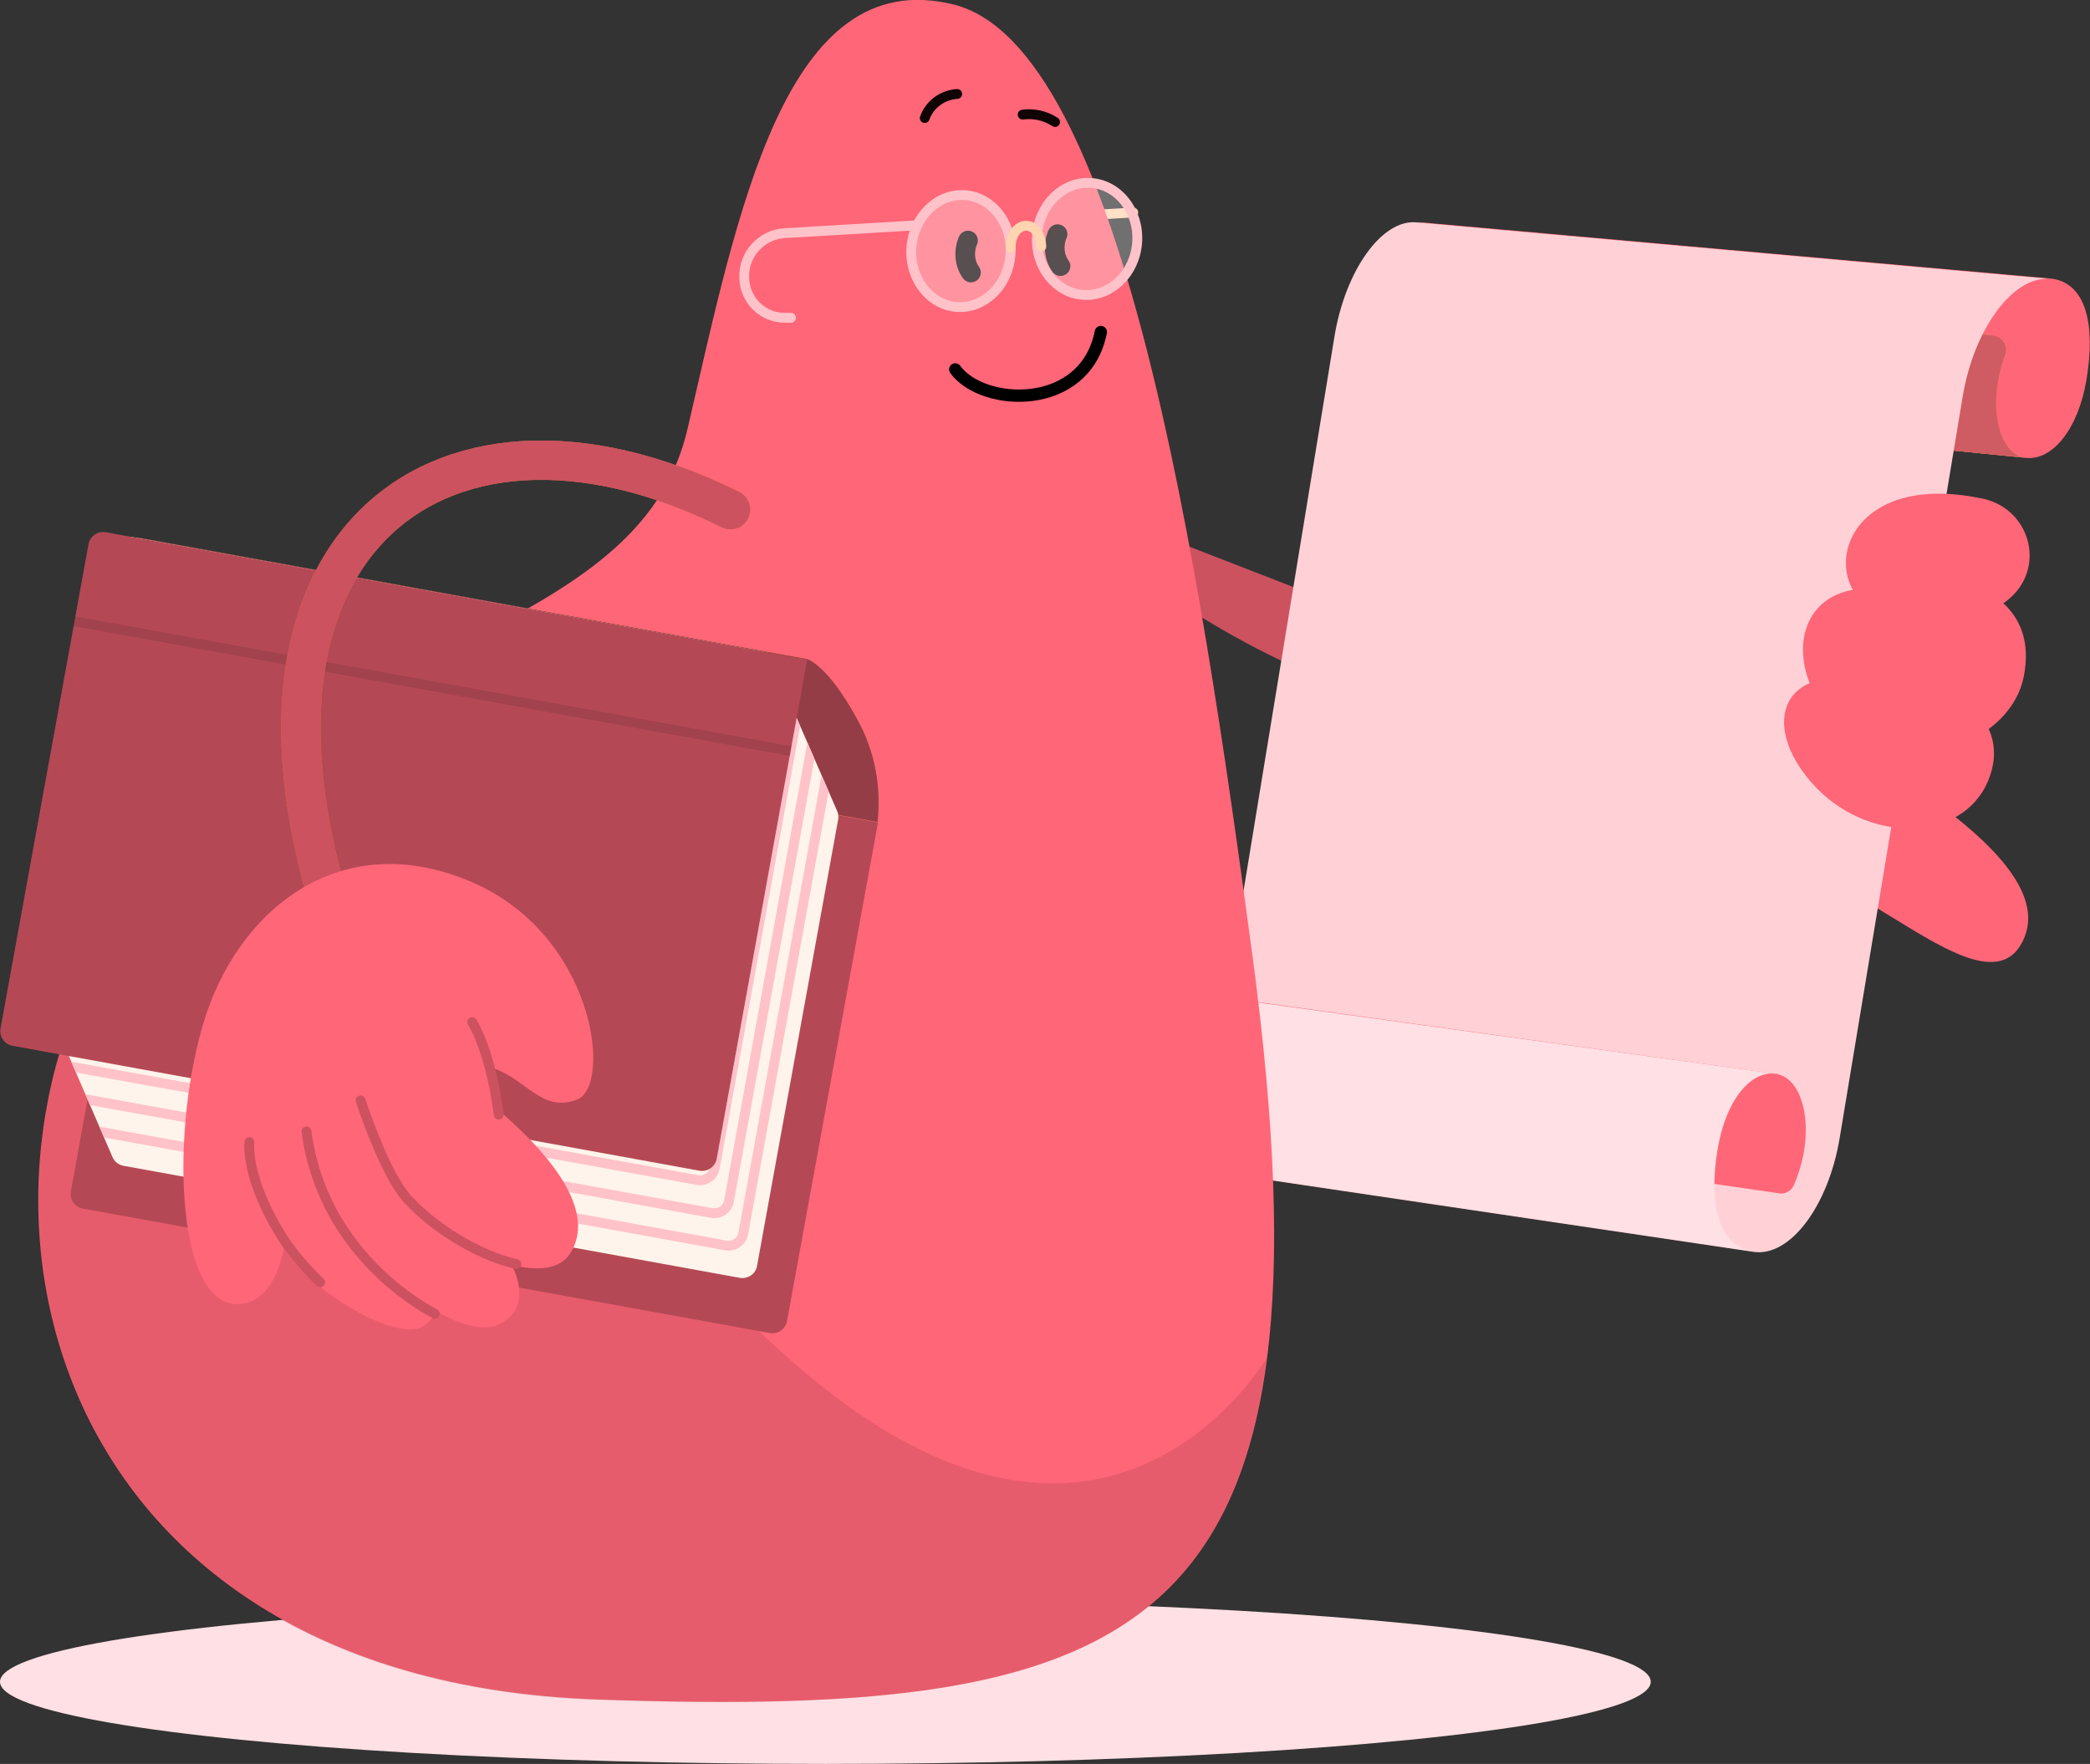
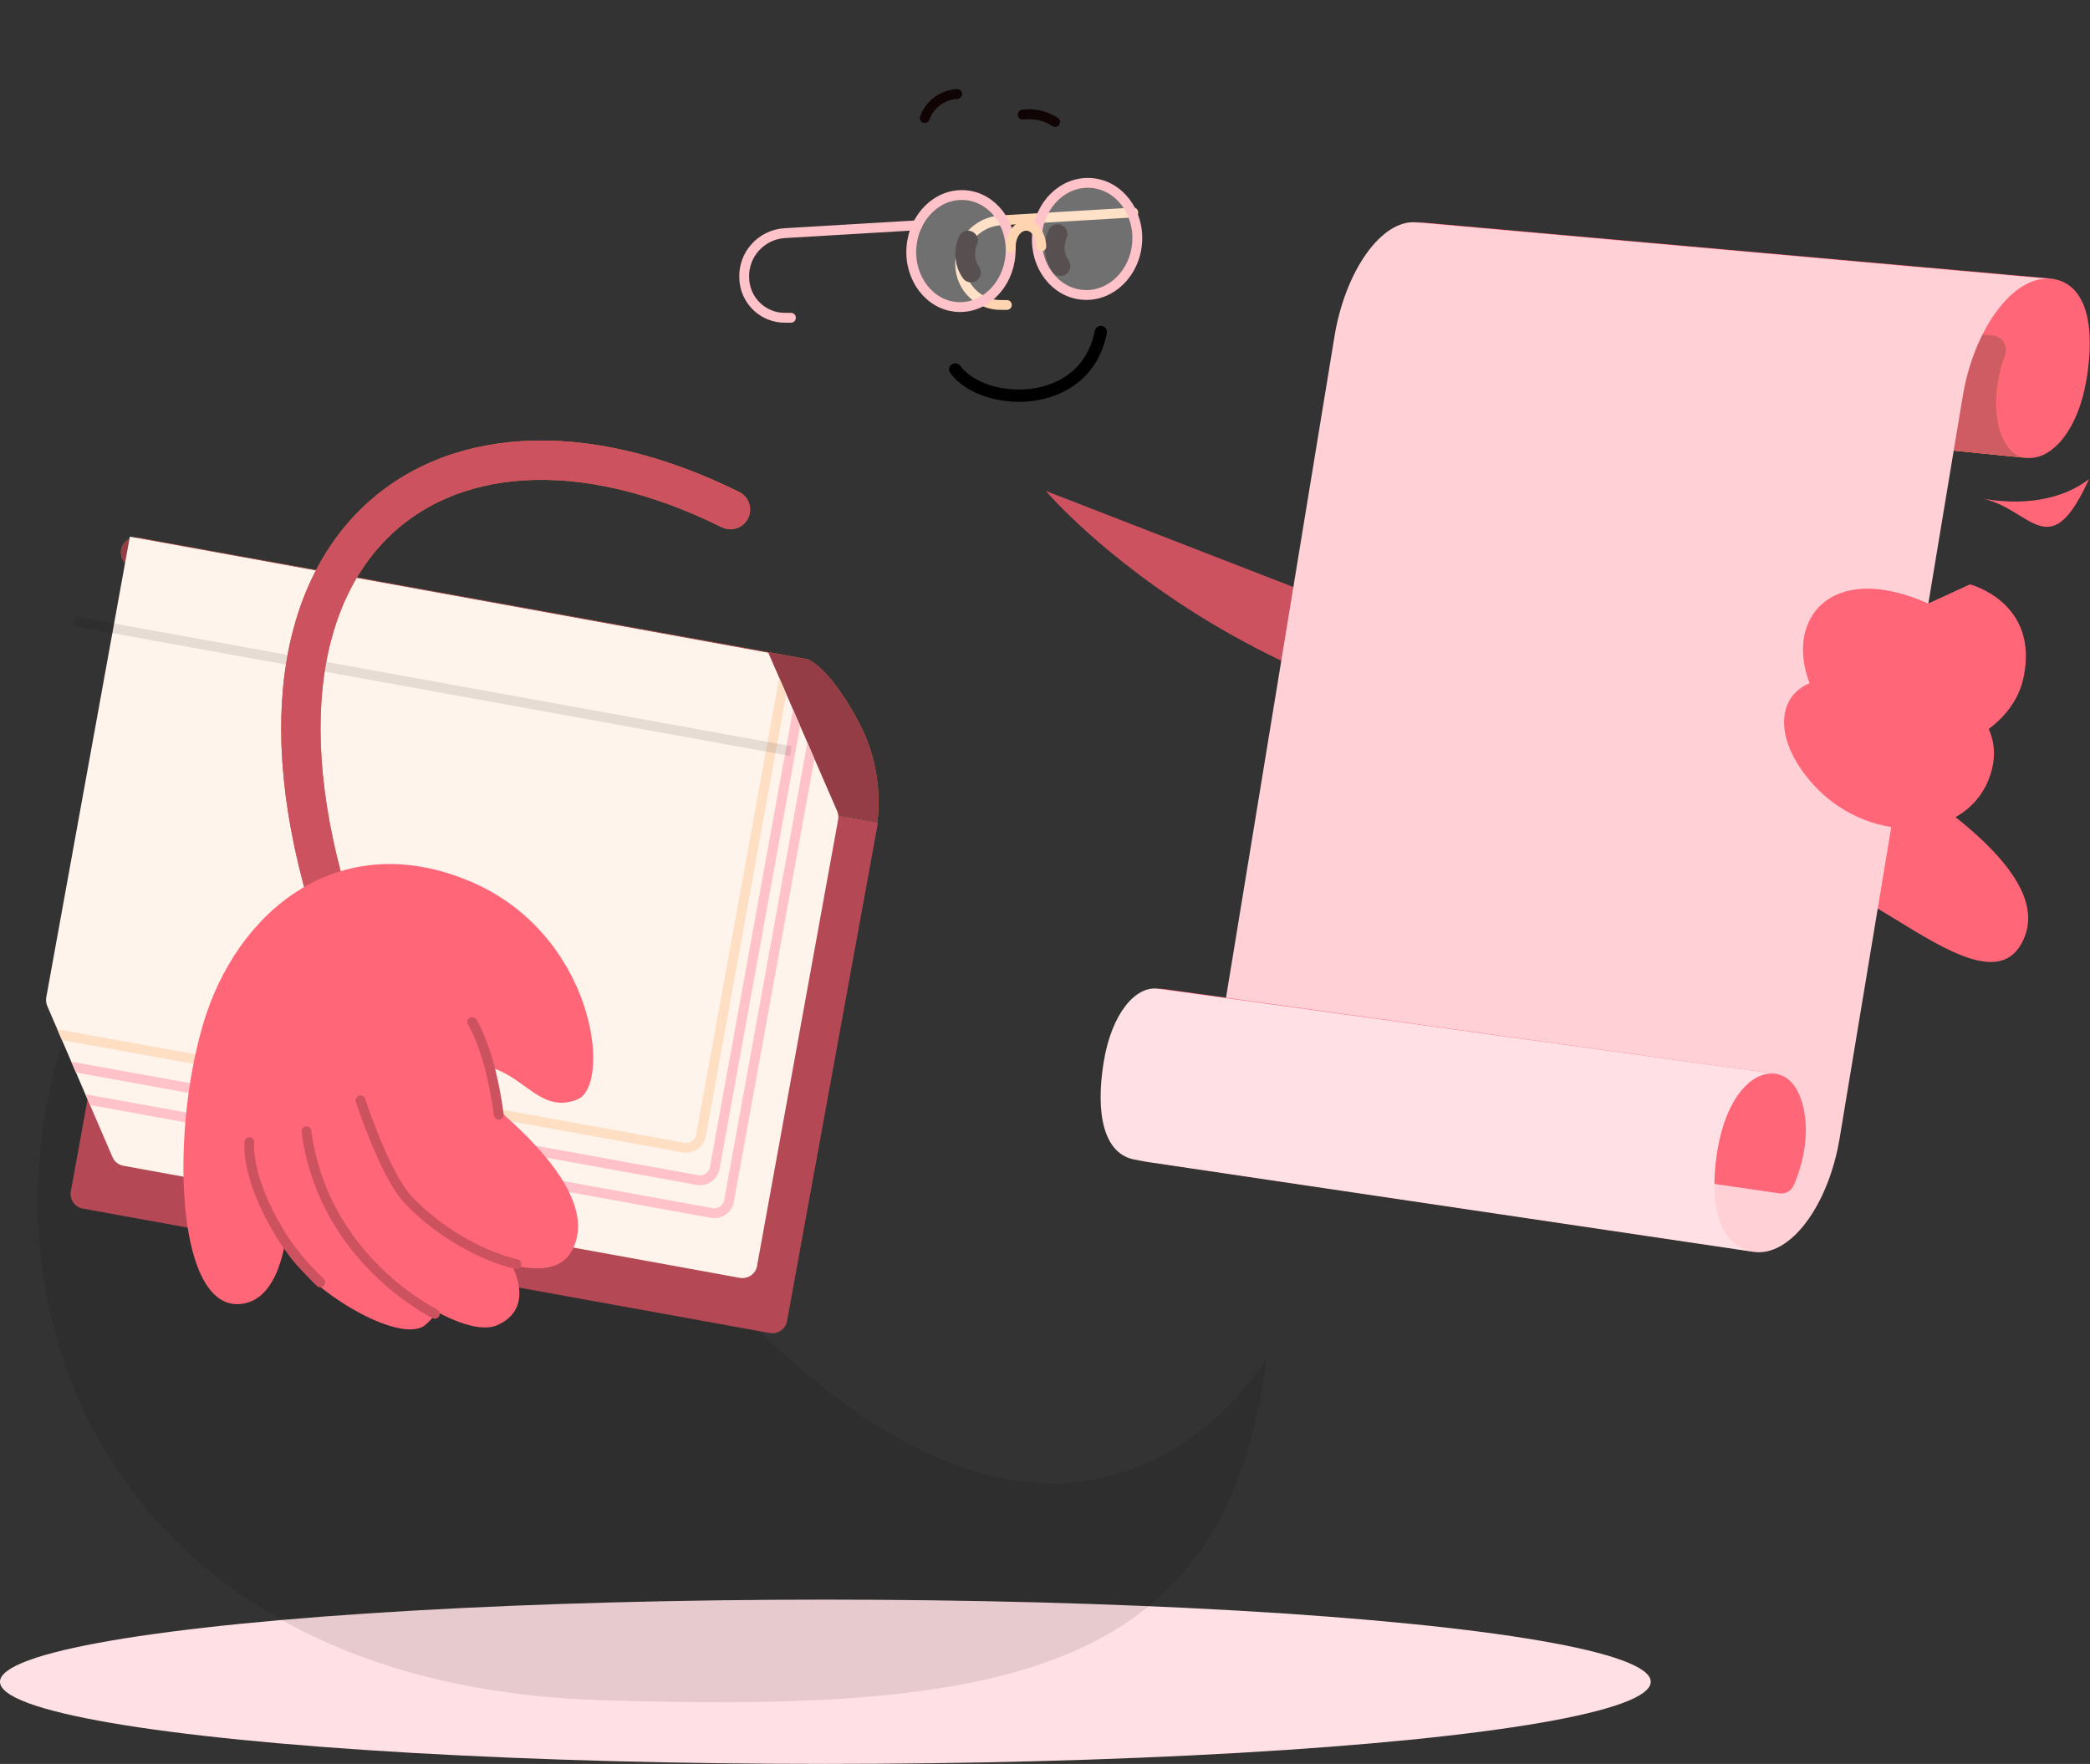
<svg xmlns="http://www.w3.org/2000/svg" xmlns:xlink="http://www.w3.org/1999/xlink" version="1.1" id="Ebene_1" x="0px" y="0px" viewBox="0 0 424.9 358.6" style="enable-background:new 0 0 424.9 358.6;" xml:space="preserve">
  <rect x="0" y="0" width="424.9" height="358.6" fill="#333333" stroke="none" />
  <style type="text/css">
	.st0{fill:#CC5260;}
	.st1{fill:#FF6678;}
	.st2{fill:#FE943A;}
	.st3{fill:#CF5C62;}
	.st4{fill:#FFD1D6;}
	.st5{fill:#FFE0E4;}
	.st6{fill:none;stroke:#FFD4B0;stroke-width:2;stroke-linecap:round;stroke-linejoin:round;}
	.st7{opacity:0.1;fill:#100405;enable-background:new    ;}
	.st8{fill:none;stroke:#100405;stroke-width:4;stroke-linecap:round;stroke-linejoin:round;}
	.st9{fill:none;stroke:#000000;stroke-width:2.5;stroke-linecap:round;stroke-linejoin:round;}
	.st10{fill:none;stroke:#100405;stroke-width:2;stroke-linecap:round;stroke-linejoin:round;}
	.st11{fill:#CC7332;}
	.st12{fill:#953D46;}
	.st13{fill:#B44955;}
	.st14{clip-path:url(#SVGID_2_);}
	.st15{fill:#FFF4EB;}
	.st16{fill:none;stroke:#FFC2C9;stroke-width:2;stroke-linecap:round;stroke-linejoin:round;stroke-miterlimit:10;}
	.st17{fill:none;stroke:#FFDFC4;stroke-width:2;stroke-linecap:round;stroke-linejoin:round;}
	.st18{opacity:0.1;fill:none;stroke:#000000;stroke-width:2;stroke-linejoin:round;enable-background:new    ;}
	.st19{fill:none;stroke:#CC7332;stroke-width:8;stroke-linecap:round;stroke-miterlimit:10;}
	.st20{fill:none;stroke:#CC5260;stroke-width:8;stroke-linecap:round;stroke-miterlimit:10;}
	.st21{fill:#FF6678;stroke:#CC5260;stroke-width:2;stroke-linecap:round;stroke-linejoin:round;stroke-miterlimit:10;}
	.st22{opacity:0.3;fill:#FFFFFF;enable-background:new    ;}
</style>
  <g>
    <g id="Ebene_1_1_">
      <path class="st0" d="M212.6,99.8c0,0,46.7,55.2,132.4,51.4" />
      <path class="st1" d="M362.4,173.6c0,0,10.9,5.9,22.3,12.9s22.8,14.2,26.9,4s-9.7-21.6-21-29.6c-11.8-8.4-27.6-17.7-27.6-17.7" />
      <path class="st1" d="M283.4,80.3c4.8,0.4,9.7-5.5,11.3-15.4c1.7-10.4,0.1-19.1-6.9-19.8l128.9,11.5c7.6,0.7,9.3,9.7,7.5,20.5    c-1.7,10.3-7,16.4-12.1,16L283.4,80.3z" />
      <path class="st2" d="M283.4,80.3c-0.3,0-0.5-0.1-0.8-0.1c-5-1.2-7.3-12.3-1.8-23.5l124.5,11.5c1.6,0.2,2.8,1.8,2.5,3.4    c0,0.2-0.1,0.5-0.2,0.7c-3.7,10.2-1.2,19.6,3.7,20.7c0.3,0.1,0.6,0.1,0.9,0.1L283.4,80.3z" />
      <path class="st3" d="M283.4,80.3c-0.3,0-0.5-0.1-0.8-0.1c-5-1.2-7.3-12.3-1.8-23.5l124.5,11.5c1.6,0.2,2.8,1.8,2.5,3.4    c0,0.2-0.1,0.5-0.2,0.7c-3.7,10.2-1.2,19.6,3.7,20.7c0.3,0.1,0.6,0.1,0.9,0.1L283.4,80.3z" />
      <path class="st4" d="M287.9,45.2c-7-0.6-14.4,9.8-16.6,23.2l-23.8,145.1l0,0c-2.2,13.4-9.5,23.4-16.4,22.4l125.4,18.6    c7.4,1.1,15.2-9.3,17.5-23.1L399,80.7c2.3-13.9,10.3-24.7,17.8-24L287.9,45.2z" />
      <path class="st1" d="M361,218.3c0.3,0,0.6,0.1,0.8,0.2c5,1.4,7.5,11.8,2.9,22.4c-0.5,1.2-1.7,1.9-3,1.7l-123.8-18    c5.4-10.9,3.2-22.1-1.7-23.5c-0.3-0.1-0.5-0.1-0.8-0.2L361,218.3z" />
      <path class="st5" d="M361,218.3c-5-0.7-10.1,5.2-11.8,15.3c-1.8,10.6-0.1,19.7,7.2,20.8L231,235.8c-6.8-1-8.3-9.7-6.6-20    c1.6-9.7,6.4-15.4,11-14.8L361,218.3z" />
      <path class="st1" d="M400.5,118.8c0,0,14.1,3.6,10.9,18.9s-28.7,21.8-39.6,7.9c-11.9-15.1-2.9-33.2,20.2-22.9L400.5,118.8z" />
      <path class="st1" d="M395.3,139.6c0,0,14.2,6.3,8.9,19.1s-25,13-36,0.3c-12.1-13.9-3.6-28.1,19.4-17.2L395.3,139.6z" />
-       <path class="st1" d="M402.2,101.2c-30-5.9-33.9,21.2-16.8,24.8c8.9,1.8,17.1,0.4,22.5-3.8C416.4,115.7,412.8,102.8,402.2,101.2    L402.2,101.2z" />
+       <path class="st1" d="M402.2,101.2c8.9,1.8,17.1,0.4,22.5-3.8C416.4,115.7,412.8,102.8,402.2,101.2    L402.2,101.2z" />
      <path class="st6" d="M230.4,43.2l-27,1.6c-4.7,0.3-8.4,4.3-8.2,9.1l0,0c0.1,4.6,3.9,8.2,8.4,8.1c0.1,0,0.2,0,0.3,0h0.8" />
      <ellipse class="st5" cx="167.8" cy="341.9" rx="167.8" ry="16.7" />
-       <path class="st1" d="M121.4,345.5c113.8,4,151.6-13.7,133.2-151.4C243.8,113.6,228,9.3,193.8,0.9s-43.8,42.2-54,86.2    s-73.4,40.2-113.4,97.1S7.6,341.5,121.4,345.5z" />
      <path class="st7" d="M33.4,175c67.8,8.3,79.4,60.5,129.4,103.3s82,17,94.7-2.1c-8.1,63.1-50.7,72.3-136.2,69.4    c-113.8-4-135-104.4-95-161.3C28.7,180.9,31,177.9,33.4,175z" />
      <path class="st8" d="M197.4,55.4L197.4,55.4c-1.3-1.8-1.5-4.2-0.7-6.3l0.1-0.2" />
      <path class="st8" d="M215.6,54.1L215.6,54.1c-1.3-1.8-1.5-4.2-0.7-6.3l0.1-0.2" />
      <path class="st9" d="M194.2,75.1c5.6,7.7,26.4,8.6,29.6-7.6" />
      <path class="st10" d="M207.9,23.3c2.3-0.3,4.6,0.2,6.6,1.5" />
      <path class="st10" d="M194.6,19.1c-3,0.2-5.6,2.1-6.6,4.9" />
      <path class="st11" d="M32.8,140.7c0.9-7.3-0.6-14.6-4.2-21c-1.1-2-2.2-3.9-3.5-5.7c-0.9-1.4-0.6-3.2,0.8-4.2    c0.6-0.4,1.4-0.6,2.2-0.5l136,24.7c0,0,4.1,1.1,10.1,12.1c3.6,6.4,5,13.7,4.2,21L32.8,140.7z" />
      <g>
        <path class="st12" d="M32.8,140.7c0.9-7.3-0.6-14.6-4.2-21c-1.1-2-2.2-3.9-3.5-5.7c-0.9-1.4-0.6-3.2,0.8-4.2     c0.6-0.4,1.4-0.6,2.2-0.5l136,24.7c0,0,4.1,1.1,10.1,12.1c3.6,6.4,5,13.7,4.2,21L32.8,140.7z" />
      </g>
      <path class="st13" d="M178.5,167.2L160,268.6c-0.3,1.6-1.9,2.7-3.5,2.4L16.8,245.7c-1.6-0.3-2.7-1.9-2.4-3.5l17.9-98.5    c0.3-1.6,1.9-2.7,3.5-2.4L178.5,167.2L178.5,167.2z" />
      <g>
        <defs>
          <path id="SVGID_1_" d="M153.9,257.4l16.5-90.8c0.1-0.6,0-1.2-0.2-1.7l-14-32.2L26.4,109.1l-17,93.7c-0.1,0.6,0,1.2,0.2,1.7      l13.3,30.8c0.4,0.9,1.2,1.5,2.2,1.7l125.4,22.8C152.1,260,153.6,259,153.9,257.4z" />
        </defs>
        <clipPath id="SVGID_2_">
          <use xlink:href="#SVGID_1_" style="overflow:visible;" />
        </clipPath>
        <g class="st14">
          <path class="st15" d="M153.9,257.4l16.5-90.8c0.1-0.6,0-1.2-0.2-1.7l-14-32.2L26.4,109.1l-17,93.7c-0.1,0.6,0,1.2,0.2,1.7      l13.3,30.8c0.4,0.9,1.2,1.5,2.2,1.7l125.4,22.8C152.1,260,153.6,259,153.9,257.4z" />
-           <path class="st16" d="M168.3,156.2l-17.2,94.6c-0.3,1.6-1.9,2.7-3.5,2.4c0,0,0,0,0,0L17.7,229.6" />
          <path class="st16" d="M165.4,149.6l-17.2,94.6c-0.3,1.6-1.9,2.7-3.5,2.4c0,0,0,0,0,0L14.8,223" />
          <path class="st16" d="M162.5,142.9l-17.2,94.6c-0.3,1.6-1.9,2.7-3.5,2.4L12,216.4" />
          <path class="st17" d="M159.7,136.3l-17.2,94.6c-0.3,1.6-1.9,2.7-3.5,2.4L9.1,209.8" />
        </g>
      </g>
-       <path class="st13" d="M164.1,134.1l-18.4,101.5c-0.3,1.6-1.9,2.7-3.5,2.4L2.5,212.6c-1.6-0.3-2.7-1.9-2.4-3.5L18,110.6    c0.3-1.6,1.9-2.7,3.5-2.4L164.1,134.1L164.1,134.1z" />
      <line class="st18" x1="160.8" y1="152.7" x2="15.1" y2="126.3" />
      <path class="st19" d="M71.7,197.5c-32.9-85,16.4-123.9,76.8-93.9" />
      <path class="st20" d="M71.7,197.5c-32.9-85,16.4-123.9,76.8-93.9" />
      <path class="st1" d="M94.9,178.9c-26.1-10.6-46.9,6.2-53.7,29.6S36,267.6,49.6,265s8.1-40,9.5-37.4L94.9,178.9z" />
      <path class="st1" d="M50.7,232.2c0,0,2,12,6.8,21c4.8,9,23.8,20.3,28.9,16.2c7.8-6.2-2-15.8-6.5-23.4s-3.6-19.4-3.6-19.4    l-4.6-15.1l-15.5-1.1L50.7,232.2z" />
      <path class="st21" d="M50.7,232.2c0,0-1,7.8,7.6,20.7c2,2.8,4.3,5.4,6.8,7.8" />
      <path class="st1" d="M62.3,230c0,0,3.3,11.9,9,21.2s23.1,21.2,29.8,18.2c9.5-4.2,2.5-16.6-7.7-24.8c-6.3-8.2-13.9-26.4-13.9-26.4    L62.3,230z" />
      <path class="st21" d="M62.3,230c1.1,8.4,4.4,16.3,9.6,23c4.5,5.8,10.1,10.6,16.5,14.1" />
      <path class="st1" d="M64.4,208l18.4,34.5c3.4,8.4,27.5,21.4,33.2,12.2c5-8.1-3.1-18.9-13.6-28.1c-3.8-10.6-3.2-9.8-2.1-9.4    c6.6,2.1,10,9.2,17.1,6.3s3.6-34.1-22.5-44.6L64.4,208z" />
      <path class="st21" d="M73.3,223.7c0,0,4.8,14.8,9.5,20c5.3,5.8,14.1,11.4,22.2,13.3" />
      <path class="st21" d="M101.4,226.6c-1.8-13.5-5.4-18.8-5.4-18.8" />
      <ellipse transform="matrix(7.428258e-02 -0.997 0.997 7.428258e-02 130.002 242.064)" class="st22" cx="195.4" cy="51" rx="11.4" ry="10.1" />
      <ellipse transform="matrix(6.982913e-02 -0.998 0.998 6.982913e-02 157.072 265.737)" class="st22" cx="221" cy="48.6" rx="11.4" ry="10.2" />
      <ellipse transform="matrix(7.428258e-02 -0.997 0.997 7.428258e-02 130.002 242.064)" class="st16" cx="195.4" cy="51" rx="11.4" ry="10.1" />
      <ellipse transform="matrix(6.982913e-02 -0.998 0.998 6.982913e-02 157.072 265.737)" class="st16" cx="221" cy="48.6" rx="11.4" ry="10.2" />
      <path class="st6" d="M205.5,50.4c-0.1-2.4,1.2-4.4,3-4.5s3.1,1.8,3.2,4.2" />
      <path class="st16" d="M186.5,45.8l-27,1.6c-4.7,0.3-8.4,4.3-8.2,9.1l0,0c0.1,4.6,3.9,8.2,8.4,8.1c0.1,0,0.2,0,0.3,0h0.8" />
    </g>
  </g>
  <g id="Ebene_1_2_">
</g>
</svg>